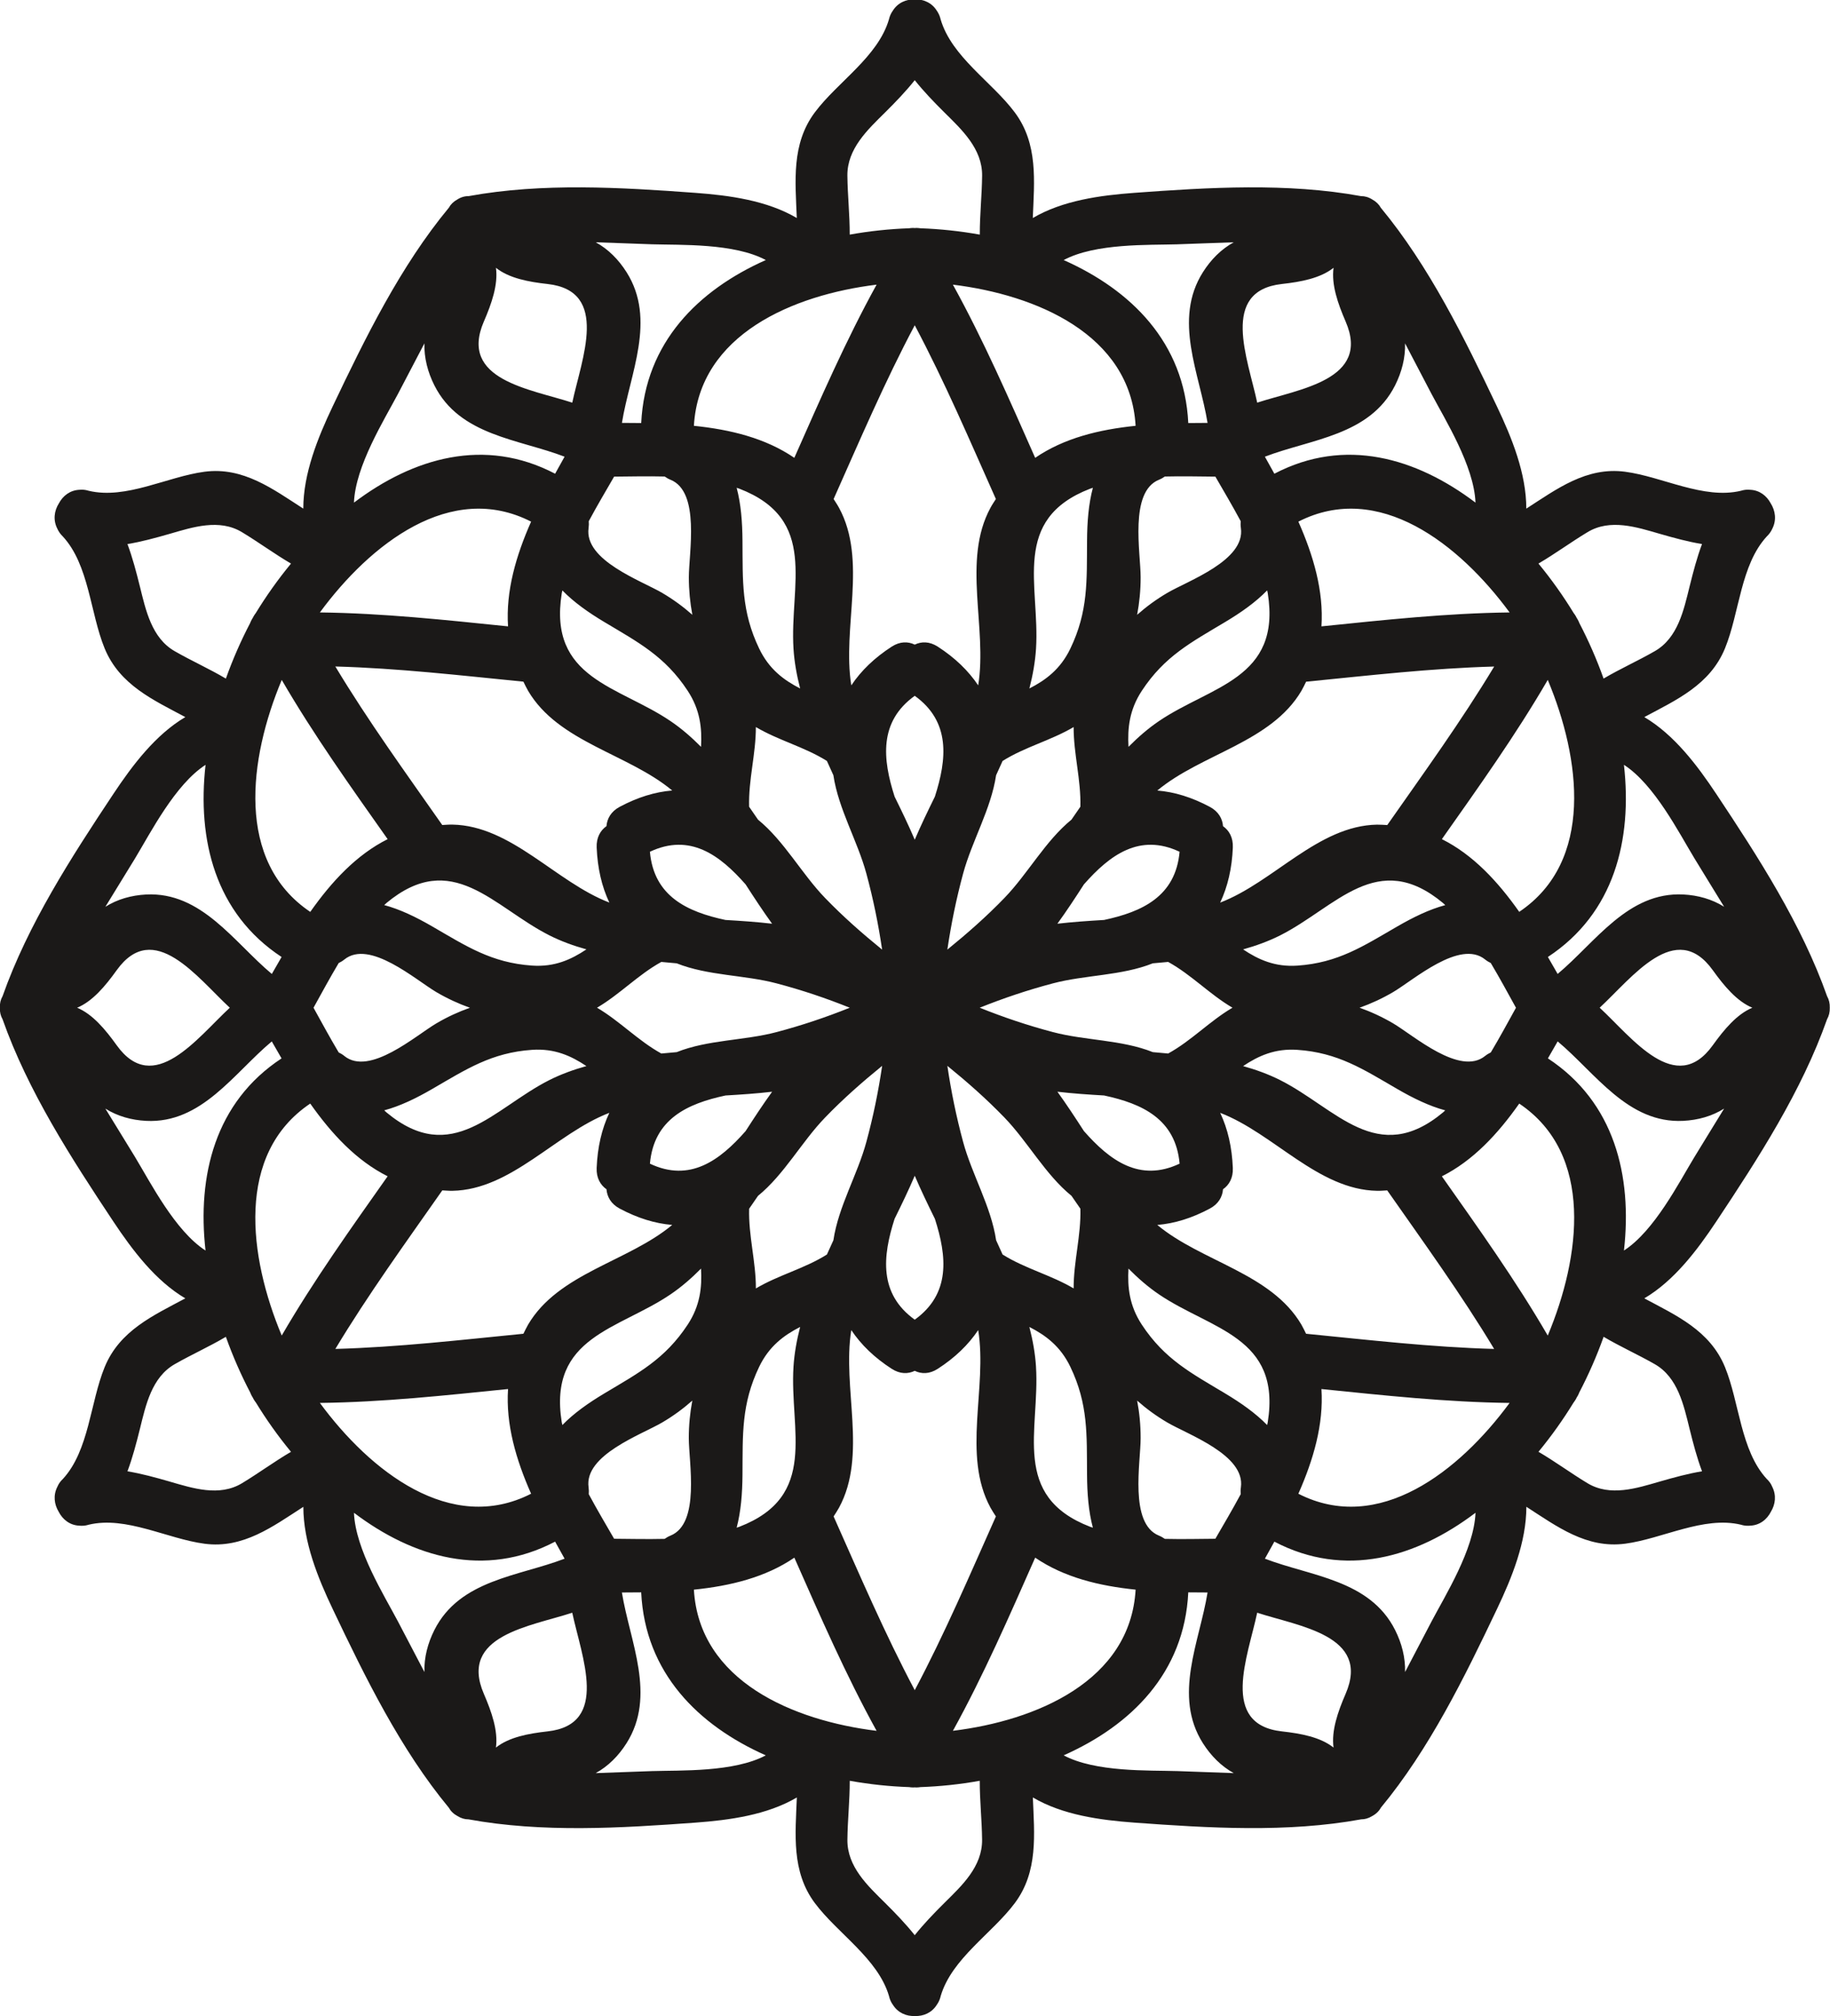
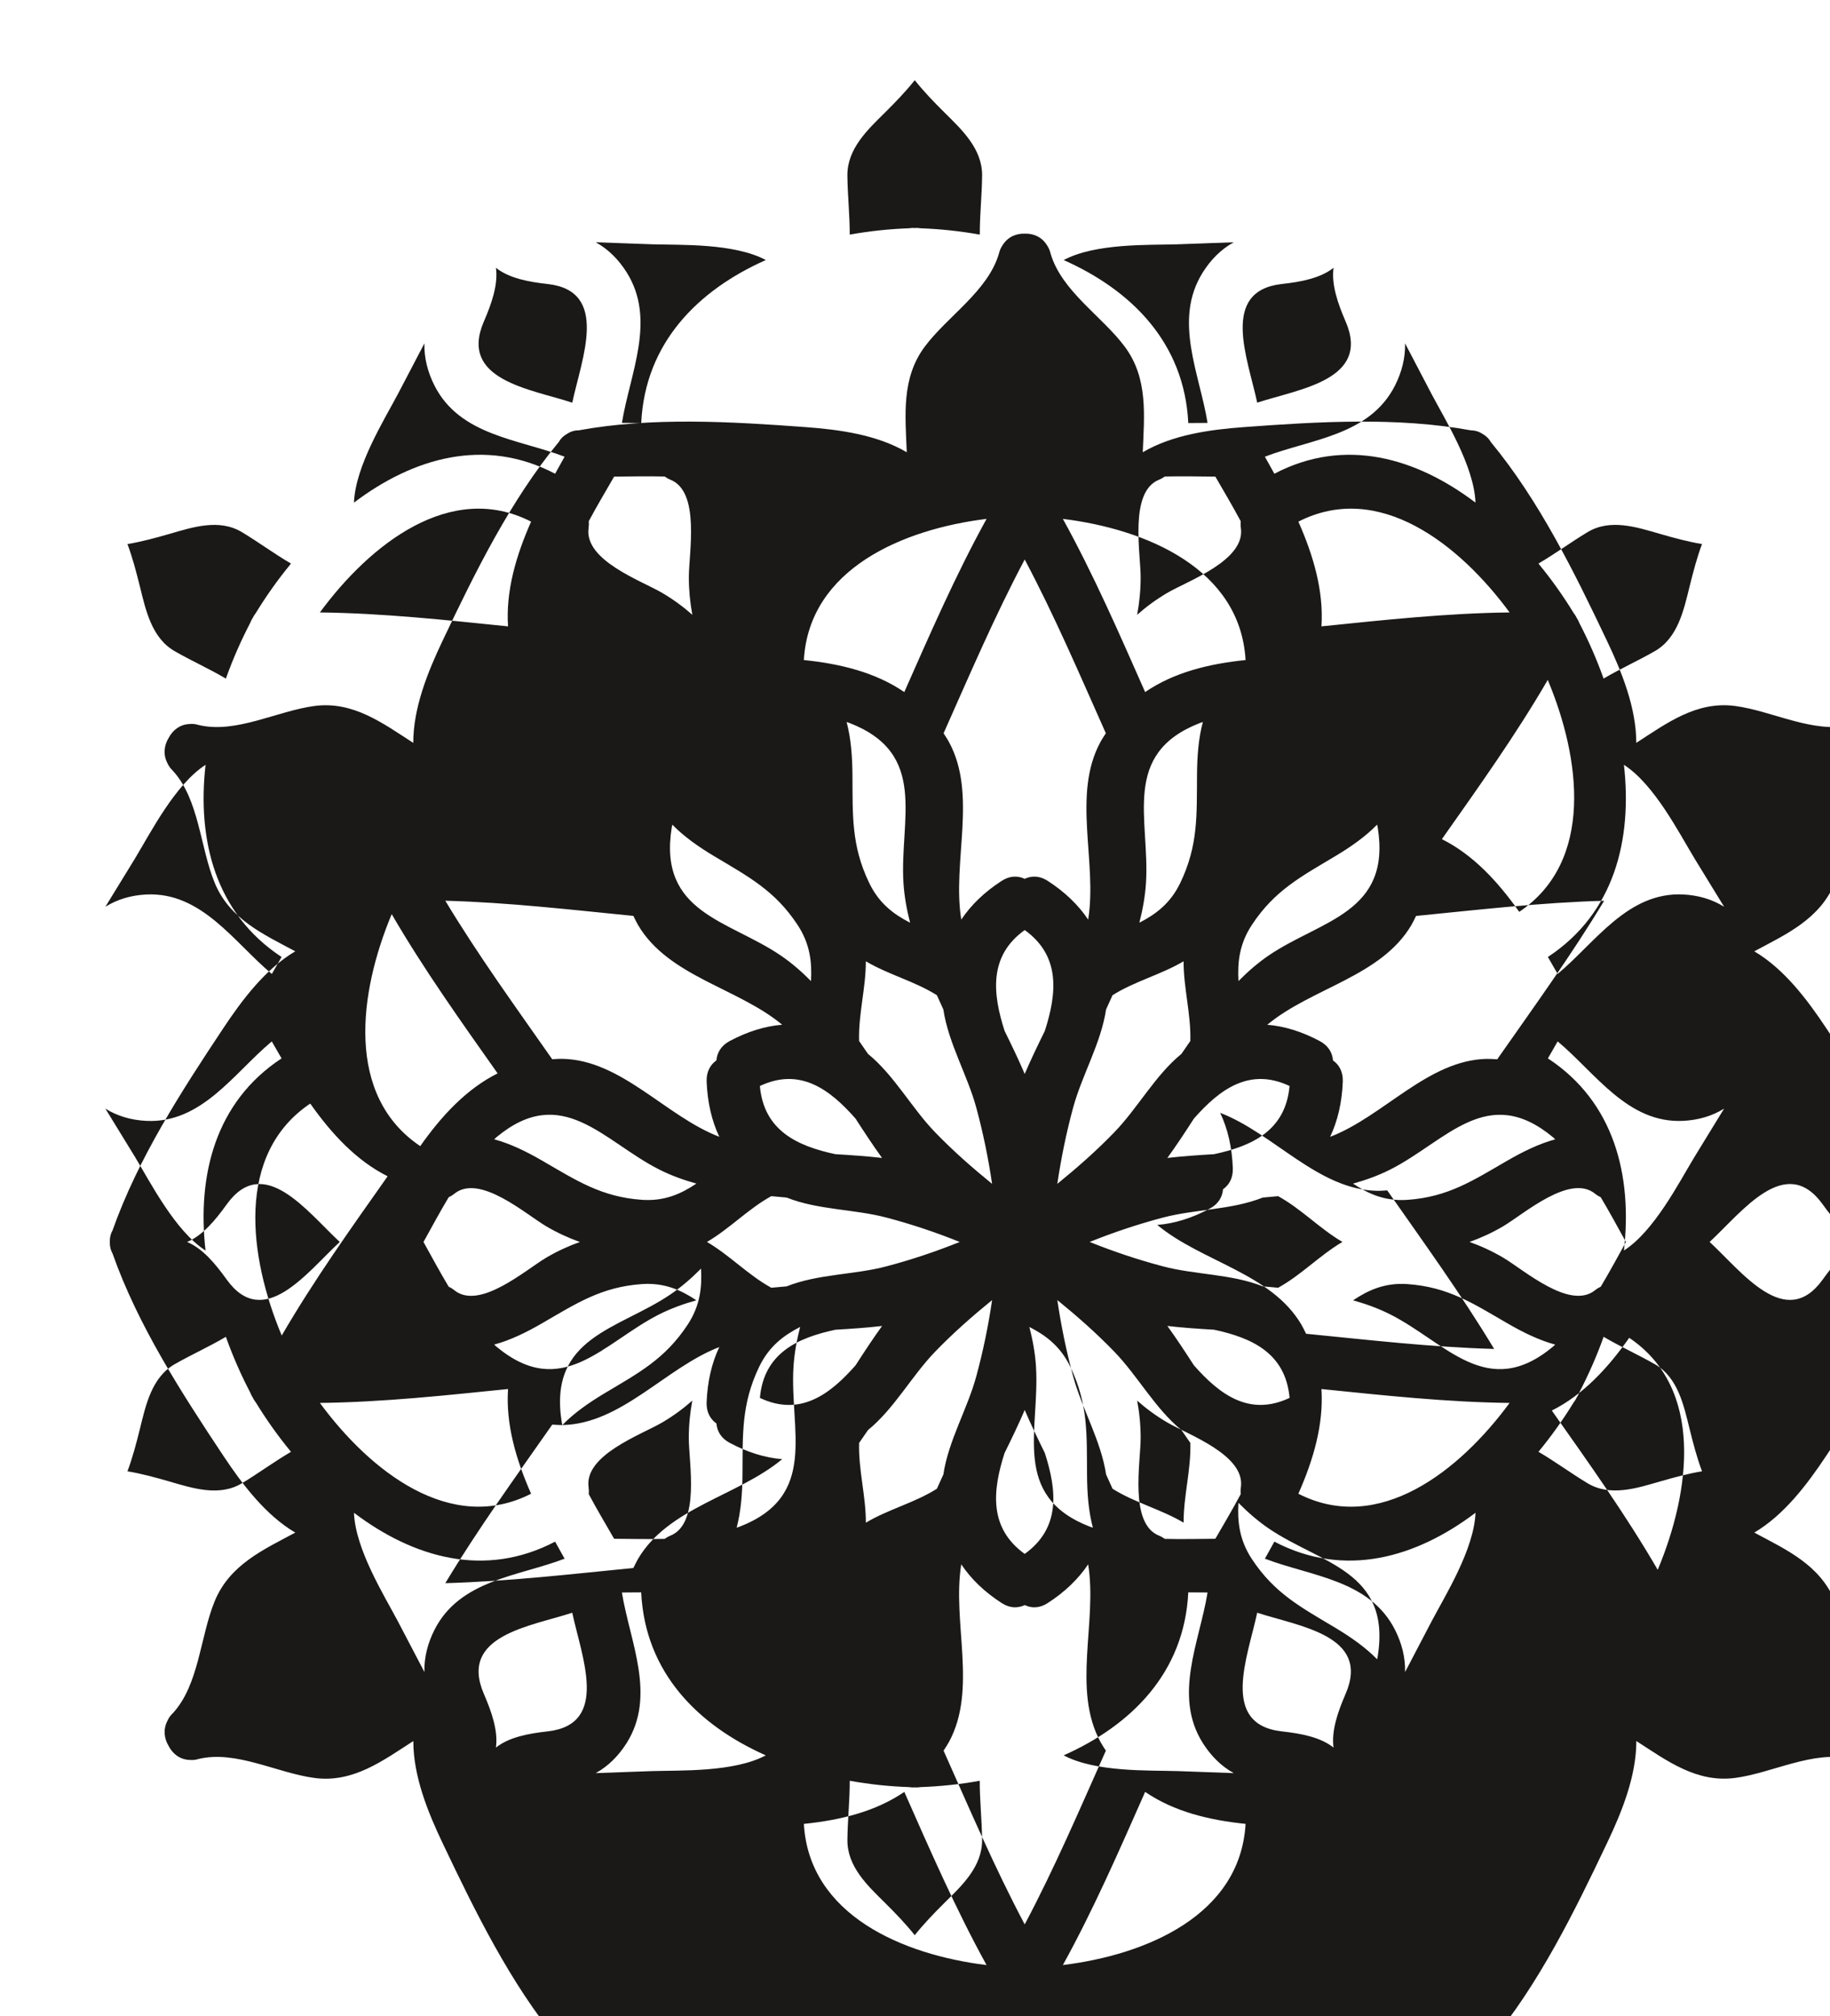
<svg xmlns="http://www.w3.org/2000/svg" xmlns:ns1="http://sodipodi.sourceforge.net/DTD/sodipodi-0.dtd" xmlns:ns2="http://www.inkscape.org/namespaces/inkscape" width="167.508mm" height="184.541mm" viewBox="0 0 167.508 184.541" version="1.1" id="svg5" xml:space="preserve">
  <ns1:namedview id="namedview7" pagecolor="#ffffff" bordercolor="#000000" borderopacity="0.25" ns2:showpageshadow="2" ns2:pageopacity="0.0" ns2:pagecheckerboard="0" ns2:deskcolor="#d1d1d1" ns2:document-units="mm" showgrid="false" />
  <defs id="defs2" />
  <g ns2:label="Camada 1" ns2:groupmode="layer" id="layer1" transform="translate(-885.583,161.828)">
    <g ns2:label="Camada 1" id="layer1-6" transform="translate(-432.969,225.537)">
      <g id="Layer1000-9" transform="matrix(1.273,0,0,1.29,174.714,-156.773)">
-         <path d="m 1009.16,-75.742 c 0.942,-1.126 1.785,-2.304 2.52,-3.487 0.059,-0.081 0.119,-0.158 0.171,-0.251 0.02,-0.037 0.04,-0.081 0.06,-0.119 0.022,-0.034 0.044,-0.067 0.065,-0.102 0.05,-0.083 0.082,-0.164 0.116,-0.247 0.654,-1.236 1.252,-2.565 1.753,-3.954 1.2,0.703 2.468,1.258 3.681,1.944 1.658,0.937 2.079,2.911 2.498,4.583 0.263,1.049 0.533,2.06 0.896,3.017 -1.006,0.163 -2.008,0.435 -3.044,0.729 -1.647,0.47 -3.558,1.089 -5.194,0.114 -1.198,-0.714 -2.317,-1.531 -3.522,-2.228 z m -9.591,15.625 c 0.025,-1.027 -0.236,-2.034 -0.716,-2.977 -1.825,-3.579 -6.07,-3.813 -9.364,-5.064 0.226,-0.398 0.455,-0.802 0.681,-1.209 5.066,2.619 10.2,1.133 14.463,-2.049 -0.103,2.604 -2.18,5.87 -3.162,7.712 -0.633,1.184 -1.262,2.387 -1.901,3.587 z m -24.549,5.913 c 4.852,-2.127 8.679,-5.853 8.96,-11.564 0.464,0.005 0.927,0.009 1.386,0.009 -0.572,3.497 -2.5,7.316 -0.335,10.694 0.579,0.896 1.317,1.632 2.218,2.122 -1.355,-0.042 -2.711,-0.103 -4.05,-0.144 -2.073,-0.064 -5.885,0.089 -8.18,-1.117 z m -8.56,10.455 c -0.774,0.759 -1.503,1.505 -2.149,2.306 -0.645,-0.801 -1.374,-1.547 -2.148,-2.306 -1.229,-1.201 -2.717,-2.556 -2.694,-4.469 0.015,-1.401 0.172,-2.782 0.168,-4.182 1.443,0.258 2.876,0.402 4.264,0.449 0.093,0.012 0.184,0.026 0.285,0.025 0.041,0 0.085,-0.006 0.126,-0.006 0.042,0 0.084,0.006 0.126,0.006 0.101,9.6e-4 0.192,-0.014 0.286,-0.025 1.385,-0.047 2.821,-0.191 4.261,-0.449 -0.002,1.4 0.154,2.781 0.169,4.182 0.021,1.914 -1.466,3.268 -2.694,4.469 z m -21.037,-9.338 c -1.34,0.041 -2.695,0.102 -4.052,0.144 0.903,-0.49 1.641,-1.225 2.217,-2.122 2.164,-3.378 0.238,-7.197 -0.333,-10.694 0.459,0 0.922,-0.005 1.387,-0.009 0.279,5.711 4.107,9.438 8.958,11.565 -2.293,1.205 -6.106,1.052 -8.178,1.116 z m -21.435,-18.329 c 4.264,3.182 9.397,4.668 14.464,2.049 0.226,0.408 0.453,0.812 0.682,1.209 -3.294,1.25 -7.539,1.485 -9.364,5.064 -0.48,0.943 -0.743,1.95 -0.716,2.977 -0.641,-1.2 -1.269,-2.403 -1.902,-3.587 -0.984,-1.842 -3.06,-5.108 -3.163,-7.712 z m -13.242,-2.212 c -1.035,-0.294 -2.037,-0.566 -3.044,-0.729 0.363,-0.957 0.633,-1.968 0.897,-3.017 0.419,-1.672 0.841,-3.646 2.498,-4.583 1.214,-0.686 2.48,-1.241 3.681,-1.944 0.502,1.39 1.097,2.719 1.752,3.954 0.035,0.082 0.066,0.163 0.115,0.247 0.02,0.034 0.044,0.067 0.064,0.102 0.021,0.038 0.04,0.081 0.062,0.119 0.051,0.094 0.112,0.169 0.171,0.249 0.734,1.184 1.577,2.363 2.519,3.489 -1.205,0.697 -2.324,1.514 -3.522,2.228 -1.635,0.975 -3.546,0.356 -5.194,-0.114 z m -2.483,-23.006 c -0.705,-1.149 -1.435,-2.297 -2.15,-3.459 0.873,0.541 1.875,0.816 2.934,0.87 3.989,0.199 6.31,-3.392 9.033,-5.637 0.23,0.4 0.465,0.802 0.703,1.204 -4.787,3.107 -6.074,8.326 -5.467,13.634 -2.189,-1.391 -3.962,-4.835 -5.054,-6.612 z m 0,-21.238 c 1.092,-1.777 2.864,-5.221 5.055,-6.613 -0.607,5.308 0.68,10.527 5.467,13.634 -0.238,0.403 -0.472,0.803 -0.702,1.204 -2.724,-2.245 -5.045,-5.834 -9.035,-5.638 -1.06,0.055 -2.061,0.331 -2.934,0.872 0.714,-1.161 1.445,-2.311 2.15,-3.459 z m 0.335,-19.261 c -0.264,-1.049 -0.533,-2.06 -0.896,-3.017 1.007,-0.163 2.011,-0.434 3.046,-0.728 1.648,-0.471 3.558,-1.09 5.192,-0.113 1.198,0.713 2.317,1.529 3.522,2.226 -0.949,1.136 -1.798,2.324 -2.536,3.516 -0.052,0.072 -0.106,0.138 -0.152,0.223 -0.02,0.034 -0.037,0.071 -0.056,0.105 -0.023,0.039 -0.049,0.078 -0.072,0.116 -0.056,0.092 -0.091,0.184 -0.13,0.275 -0.649,1.229 -1.239,2.545 -1.737,3.926 -1.201,-0.702 -2.468,-1.257 -3.681,-1.946 -1.657,-0.937 -2.08,-2.911 -2.5,-4.583 z m 20.456,-17.256 c -0.026,1.028 0.236,2.033 0.717,2.977 1.824,3.578 6.069,3.811 9.363,5.063 -0.228,0.399 -0.455,0.802 -0.681,1.208 -5.067,-2.619 -10.201,-1.13 -14.464,2.051 0.103,-2.603 2.178,-5.871 3.163,-7.712 0.633,-1.183 1.261,-2.388 1.902,-3.587 z m 24.548,-5.913 c -4.851,2.126 -8.679,5.853 -8.958,11.564 -0.465,-0.007 -0.929,-0.01 -1.387,-0.01 0.571,-3.497 2.498,-7.316 0.332,-10.694 -0.576,-0.898 -1.313,-1.632 -2.214,-2.121 1.355,0.041 2.71,0.102 4.05,0.143 2.072,0.063 5.886,-0.09 8.178,1.117 z m 8.561,-10.456 c 0.775,-0.758 1.503,-1.505 2.149,-2.306 0.646,0.801 1.375,1.548 2.15,2.306 1.227,1.201 2.714,2.558 2.694,4.471 -0.015,1.401 -0.171,2.783 -0.167,4.181 -1.443,-0.256 -2.88,-0.402 -4.265,-0.45 -0.094,-0.01 -0.185,-0.025 -0.286,-0.024 -0.042,0.002 -0.084,0.006 -0.126,0.007 -0.041,-9.6e-4 -0.085,-0.005 -0.126,-0.007 -0.101,-9.6e-4 -0.192,0.014 -0.285,0.024 -1.387,0.048 -2.822,0.193 -4.265,0.45 0.005,-1.398 -0.152,-2.779 -0.168,-4.181 -0.021,-1.913 1.467,-3.27 2.695,-4.471 z m 21.038,9.339 c 1.339,-0.041 2.693,-0.102 4.048,-0.143 -0.901,0.489 -1.641,1.223 -2.216,2.121 -2.166,3.378 -0.238,7.197 0.333,10.694 -0.46,0 -0.922,0.002 -1.386,0.01 -0.28,-5.711 -4.108,-9.438 -8.961,-11.564 2.293,-1.207 6.107,-1.054 8.181,-1.117 z m 21.432,18.329 c -4.263,-3.182 -9.397,-4.67 -14.463,-2.051 -0.228,-0.407 -0.455,-0.81 -0.681,-1.208 3.291,-1.252 7.539,-1.485 9.363,-5.063 0.48,-0.944 0.742,-1.949 0.717,-2.977 0.64,1.199 1.269,2.404 1.901,3.587 0.984,1.841 3.06,5.108 3.162,7.712 z m 13.242,2.211 c 1.035,0.295 2.039,0.565 3.045,0.728 -0.363,0.957 -0.631,1.968 -0.895,3.017 -0.419,1.672 -0.842,3.646 -2.5,4.583 -1.213,0.689 -2.48,1.244 -3.683,1.946 -0.497,-1.381 -1.087,-2.697 -1.735,-3.926 -0.04,-0.092 -0.076,-0.184 -0.132,-0.275 -0.021,-0.039 -0.05,-0.077 -0.073,-0.116 -0.018,-0.034 -0.034,-0.071 -0.054,-0.105 -0.045,-0.085 -0.1,-0.151 -0.153,-0.223 -0.738,-1.192 -1.586,-2.38 -2.536,-3.516 1.206,-0.697 2.324,-1.512 3.524,-2.226 1.634,-0.977 3.543,-0.358 5.191,0.113 z m 2.486,23.006 c 0.705,1.148 1.434,2.298 2.149,3.459 -0.874,-0.541 -1.877,-0.818 -2.935,-0.872 -3.99,-0.197 -6.312,3.393 -9.036,5.638 -0.228,-0.401 -0.463,-0.801 -0.701,-1.204 4.787,-3.107 6.073,-8.326 5.468,-13.634 2.19,1.392 3.962,4.836 5.056,6.613 z m 0,21.238 c -1.094,1.777 -2.866,5.22 -5.054,6.612 0.605,-5.308 -0.68,-10.527 -5.468,-13.634 0.237,-0.403 0.473,-0.804 0.702,-1.205 2.722,2.245 5.045,5.837 9.034,5.638 1.059,-0.054 2.062,-0.329 2.935,-0.87 -0.715,1.162 -1.444,2.31 -2.149,3.459 z m -26.806,16.44 c 4.503,0.452 9.001,0.934 13.529,0.986 -3.615,4.851 -9.412,9.355 -15.188,6.443 1.084,-2.418 1.825,-4.923 1.659,-7.429 z m 1.739,21.626 c -0.561,1.279 -1.034,2.619 -0.869,3.813 -0.946,-0.74 -2.337,-0.997 -3.717,-1.148 -4.479,-0.495 -2.439,-5.309 -1.773,-8.42 3.013,0.974 8.174,1.605 6.359,5.755 z m -12.999,-10.994 c -0.128,-0.089 -0.265,-0.168 -0.423,-0.231 -2.152,-0.859 -1.317,-5.187 -1.317,-6.925 0,-0.923 -0.087,-1.795 -0.252,-2.655 0.657,0.572 1.366,1.087 2.158,1.546 1.498,0.871 5.639,2.308 5.301,4.613 -0.025,0.169 -0.025,0.328 -0.013,0.482 -0.59,1.087 -1.224,2.142 -1.822,3.162 -1.174,0.01 -2.401,0.037 -3.631,0.008 z m -39.6,-0.008 c -0.597,-1.02 -1.232,-2.075 -1.822,-3.162 0.013,-0.154 0.011,-0.313 -0.013,-0.482 -0.338,-2.305 3.804,-3.742 5.302,-4.613 0.791,-0.459 1.5,-0.974 2.156,-1.546 -0.164,0.86 -0.252,1.732 -0.253,2.655 10e-4,1.738 0.836,6.066 -1.317,6.925 -0.158,0.063 -0.295,0.142 -0.421,0.231 -1.229,0.028 -2.458,0.002 -3.633,-0.008 z m -3.01,5.247 c 0.668,3.113 2.707,7.926 -1.771,8.42 -1.381,0.151 -2.772,0.408 -3.716,1.148 0.163,-1.194 -0.31,-2.534 -0.87,-3.813 -1.815,-4.15 3.346,-4.78 6.358,-5.755 z m -18.147,-14.886 c 4.527,-0.052 9.025,-0.534 13.53,-0.986 -0.169,2.506 0.573,5.011 1.658,7.429 -5.777,2.912 -11.572,-1.592 -15.188,-6.443 z M 920.845,-100.45 c 1.538,2.152 3.322,4.051 5.565,5.159 -2.643,3.7 -5.307,7.378 -7.615,11.3 -2.367,-5.577 -3.343,-12.882 2.05,-16.459 z m 14.224,-33.86 c -4.504,-0.454 -9.003,-0.937 -13.53,-0.988 3.616,-4.851 9.411,-9.356 15.187,-6.443 -1.085,2.418 -1.826,4.922 -1.658,7.431 z m -1.74,-21.628 c 0.56,-1.278 1.033,-2.62 0.87,-3.813 0.945,0.74 2.335,0.998 3.716,1.149 4.479,0.493 2.441,5.307 1.771,8.419 -3.012,-0.974 -8.174,-1.602 -6.358,-5.755 z m 13,10.995 c 0.126,0.088 0.264,0.168 0.421,0.23 2.152,0.858 1.318,5.186 1.318,6.924 0.002,0.924 0.089,1.798 0.253,2.658 -0.658,-0.573 -1.367,-1.087 -2.161,-1.549 -1.495,-0.869 -5.637,-2.307 -5.3,-4.611 0.024,-0.169 0.026,-0.328 0.013,-0.482 0.59,-1.088 1.226,-2.144 1.822,-3.162 1.175,-0.01 2.403,-0.038 3.633,-0.008 z m 39.599,0.008 c 0.597,1.018 1.231,2.074 1.821,3.16 -0.012,0.155 -0.012,0.315 0.013,0.484 0.338,2.305 -3.803,3.742 -5.3,4.611 -0.793,0.461 -1.502,0.975 -2.159,1.549 0.163,-0.86 0.252,-1.735 0.252,-2.658 0,-1.738 -0.834,-6.066 1.317,-6.924 0.158,-0.063 0.297,-0.142 0.423,-0.23 1.23,-0.03 2.456,-0.002 3.632,0.008 z m 3.008,-5.248 c -0.667,-3.113 -2.706,-7.926 1.773,-8.42 1.382,-0.151 2.77,-0.409 3.717,-1.149 -0.165,1.194 0.308,2.535 0.869,3.813 1.817,4.152 -3.346,4.781 -6.359,5.756 z m 18.149,14.885 c -4.528,0.051 -9.024,0.534 -13.529,0.988 0.167,-2.509 -0.575,-5.013 -1.659,-7.431 5.776,-2.913 11.573,1.592 15.188,6.443 z m 0.692,21.244 c -1.537,-2.154 -3.32,-4.052 -5.562,-5.159 2.641,-3.699 5.305,-7.377 7.613,-11.298 2.367,5.577 3.344,12.88 -2.051,16.457 z m -15.665,29.286 c -2.184,-3.654 -7.178,-4.456 -10.36,-7.071 1.239,-0.099 2.495,-0.483 3.779,-1.161 0.624,-0.329 0.905,-0.839 0.947,-1.37 0.437,-0.301 0.735,-0.802 0.705,-1.511 -0.059,-1.475 -0.364,-2.774 -0.908,-3.911 3.85,1.458 7.036,5.455 11.282,5.532 0.249,0.005 0.487,-0.018 0.728,-0.03 2.63,3.709 5.32,7.368 7.688,11.25 -4.524,-0.124 -9.017,-0.639 -13.523,-1.078 -0.111,-0.216 -0.21,-0.433 -0.339,-0.65 z m -19.081,2.985 c -0.06,-0.942 -0.233,-1.881 -0.477,-2.817 1.179,0.595 2.234,1.369 2.944,2.825 1.293,2.655 1.181,4.816 1.202,7.645 0.008,1.343 0.108,2.623 0.42,3.771 -0.065,-0.023 -0.133,-0.038 -0.198,-0.063 -5.717,-2.181 -3.602,-6.845 -3.892,-11.361 z m -21.105,7.653 c 0.021,-2.829 -0.093,-4.989 1.2,-7.645 0.712,-1.456 1.767,-2.23 2.945,-2.825 -0.244,0.937 -0.417,1.875 -0.478,2.817 -0.288,4.516 1.827,9.179 -3.89,11.361 -0.065,0.024 -0.134,0.04 -0.197,0.063 0.309,-1.148 0.41,-2.428 0.42,-3.771 z m -12.951,-3.51 c -0.013,-0.068 -0.035,-0.136 -0.046,-0.203 -0.98,-6.075 4.089,-6.564 7.829,-9.073 0.781,-0.523 1.503,-1.143 2.187,-1.825 0.076,1.325 -0.062,2.631 -0.962,3.98 -1.636,2.454 -3.552,3.436 -5.975,4.868 -1.153,0.681 -2.203,1.408 -3.034,2.253 z m -7.907,-16.62 c 4.245,-0.077 7.432,-4.074 11.283,-5.532 -0.545,1.138 -0.851,2.437 -0.911,3.911 -0.029,0.709 0.271,1.209 0.706,1.511 0.043,0.531 0.323,1.041 0.947,1.37 1.285,0.677 2.541,1.061 3.78,1.161 -3.181,2.615 -8.177,3.417 -10.361,7.071 -0.127,0.217 -0.228,0.434 -0.339,0.65 -4.506,0.439 -9,0.954 -13.522,1.078 2.368,-3.882 5.058,-7.541 7.689,-11.25 0.241,0.011 0.478,0.034 0.728,0.03 z m -1.447,-7.228 c 2.443,-1.396 4.246,-2.575 7.177,-2.775 1.609,-0.108 2.801,0.424 3.905,1.152 -0.929,0.256 -1.823,0.577 -2.665,0.994 -4.028,2.006 -6.983,6.181 -11.719,2.288 -0.054,-0.043 -0.101,-0.095 -0.152,-0.141 1.143,-0.303 2.293,-0.853 3.454,-1.518 z m 8.418,-10.898 c 0.842,0.418 1.736,0.739 2.666,0.994 -1.103,0.729 -2.296,1.261 -3.906,1.152 -2.931,-0.199 -4.733,-1.381 -7.176,-2.776 -1.162,-0.664 -2.314,-1.216 -3.458,-1.518 0.053,-0.046 0.101,-0.098 0.154,-0.142 4.737,-3.892 7.692,0.282 11.72,2.289 z m -1.527,-17.348 c 2.185,3.653 7.18,4.456 10.361,7.07 -1.239,0.099 -2.494,0.483 -3.78,1.16 -0.625,0.331 -0.904,0.84 -0.948,1.37 -0.434,0.304 -0.732,0.802 -0.704,1.512 0.061,1.474 0.366,2.772 0.911,3.91 -3.851,-1.457 -7.039,-5.455 -11.284,-5.532 -0.25,-0.005 -0.488,0.017 -0.73,0.029 -2.63,-3.707 -5.321,-7.367 -7.688,-11.248 4.522,0.122 9.017,0.637 13.523,1.077 0.111,0.218 0.21,0.435 0.339,0.651 z m 19.082,-2.987 c 0.061,0.943 0.233,1.882 0.477,2.818 -1.178,-0.596 -2.233,-1.368 -2.943,-2.826 -1.294,-2.654 -1.18,-4.815 -1.202,-7.642 -0.009,-1.344 -0.109,-2.622 -0.42,-3.771 0.065,0.024 0.132,0.038 0.197,0.064 5.719,2.181 3.602,6.844 3.891,11.357 z m 21.107,-7.65 c -0.021,2.828 0.092,4.988 -1.202,7.642 -0.71,1.458 -1.766,2.23 -2.944,2.826 0.244,-0.937 0.416,-1.875 0.477,-2.818 0.289,-4.513 -1.827,-9.176 3.892,-11.357 0.064,-0.026 0.134,-0.04 0.197,-0.064 -0.312,1.149 -0.412,2.427 -0.42,3.771 z m 12.951,3.509 c 0.011,0.07 0.033,0.136 0.044,0.204 0.983,6.077 -4.088,6.563 -7.83,9.073 -0.78,0.522 -1.5,1.142 -2.184,1.823 -0.076,-1.326 0.061,-2.631 0.96,-3.98 1.637,-2.456 3.551,-3.435 5.976,-4.868 1.153,-0.679 2.201,-1.407 3.034,-2.253 z m 7.907,16.62 c -4.247,0.076 -7.432,4.075 -11.285,5.532 0.544,-1.138 0.85,-2.436 0.91,-3.91 0.028,-0.71 -0.268,-1.209 -0.705,-1.512 -0.042,-0.53 -0.323,-1.039 -0.947,-1.37 -1.285,-0.677 -2.54,-1.061 -3.779,-1.16 3.181,-2.614 8.176,-3.417 10.36,-7.07 0.129,-0.216 0.229,-0.433 0.339,-0.651 4.508,-0.44 9.003,-0.955 13.524,-1.077 -2.368,3.88 -5.059,7.541 -7.688,11.248 -0.243,-0.011 -0.481,-0.033 -0.73,-0.029 z m 1.444,7.228 c -2.444,1.395 -4.246,2.577 -7.176,2.776 -1.611,0.108 -2.803,-0.424 -3.905,-1.152 0.929,-0.256 1.825,-0.577 2.665,-0.994 4.028,-2.007 6.984,-6.181 11.719,-2.289 0.053,0.043 0.101,0.096 0.152,0.142 -1.141,0.301 -2.293,0.854 -3.455,1.518 z m -22.525,14.518 c -0.621,-0.949 -1.247,-1.892 -1.908,-2.795 1.106,0.128 2.228,0.202 3.357,0.267 2.725,0.576 5.143,1.663 5.43,4.837 -2.876,1.341 -5.02,-0.224 -6.879,-2.31 z m -23.588,11.161 c 0.002,-1.912 -0.541,-3.746 -0.485,-5.655 0.215,-0.301 0.427,-0.608 0.638,-0.913 1.889,-1.519 3.136,-3.833 4.817,-5.55 1.297,-1.328 2.678,-2.526 4.108,-3.673 -0.271,1.817 -0.642,3.606 -1.136,5.4 -0.636,2.324 -2.006,4.568 -2.369,6.973 -0.157,0.338 -0.314,0.675 -0.467,1.014 -1.614,1.002 -3.464,1.446 -5.106,2.405 z m -2.192,-13.688 c 1.13,-0.065 2.254,-0.139 3.358,-0.267 -0.661,0.902 -1.286,1.845 -1.908,2.795 -1.859,2.085 -4.002,3.651 -6.878,2.31 0.286,-3.175 2.705,-4.262 5.429,-4.837 z m -9.232,-6.229 c 1.646,-0.951 2.953,-2.341 4.624,-3.248 0.367,0.035 0.737,0.069 1.105,0.099 2.252,0.886 4.867,0.816 7.186,1.423 1.806,0.47 3.545,1.047 5.258,1.727 -1.714,0.679 -3.454,1.257 -5.259,1.728 -2.32,0.608 -4.935,0.537 -7.185,1.423 -0.369,0.031 -0.738,0.063 -1.105,0.098 -1.67,-0.907 -2.978,-2.296 -4.624,-3.25 z m 10.684,-8.749 c 0.62,0.949 1.244,1.889 1.904,2.789 -1.103,-0.126 -2.227,-0.201 -3.354,-0.266 -2.725,-0.576 -5.145,-1.663 -5.431,-4.839 2.878,-1.338 5.023,0.228 6.881,2.316 z m 23.586,-11.164 c -0.003,1.912 0.538,3.745 0.485,5.653 -0.214,0.304 -0.428,0.61 -0.64,0.916 -1.886,1.519 -3.133,3.834 -4.815,5.551 -1.298,1.328 -2.68,2.524 -4.109,3.671 0.272,-1.816 0.642,-3.606 1.134,-5.399 0.639,-2.324 2.006,-4.57 2.37,-6.973 0.157,-0.338 0.314,-0.676 0.467,-1.014 1.617,-1.002 3.465,-1.447 5.108,-2.405 z m 2.19,13.687 c -1.129,0.065 -2.251,0.141 -3.357,0.266 0.662,-0.9 1.288,-1.841 1.907,-2.79 1.86,-2.087 4.003,-3.653 6.879,-2.315 -0.286,3.176 -2.705,4.263 -5.429,4.839 z m 9.232,6.226 c -1.645,0.954 -2.953,2.343 -4.624,3.25 -0.367,-0.035 -0.735,-0.067 -1.103,-0.098 -2.25,-0.886 -4.866,-0.815 -7.188,-1.423 -1.805,-0.47 -3.544,-1.048 -5.26,-1.728 1.716,-0.68 3.455,-1.256 5.26,-1.727 2.321,-0.607 4.935,-0.537 7.186,-1.423 0.369,-0.031 0.737,-0.064 1.105,-0.099 1.67,0.907 2.977,2.296 4.624,3.248 z m 18.166,-3.421 c 0.133,0.106 0.271,0.185 0.408,0.251 0.641,1.06 1.232,2.141 1.811,3.174 -0.579,1.029 -1.167,2.109 -1.81,3.169 -0.138,0.065 -0.276,0.145 -0.409,0.251 -1.813,1.446 -5.122,-1.444 -6.617,-2.315 -0.793,-0.459 -1.588,-0.82 -2.41,-1.108 0.82,-0.288 1.617,-0.649 2.409,-1.107 1.496,-0.871 4.804,-3.763 6.618,-2.316 z m -41.012,-18.71 c 2.589,1.838 2.315,4.492 1.447,7.156 -0.506,1.016 -1.003,2.029 -1.447,3.055 -0.443,-1.026 -0.94,-2.039 -1.447,-3.055 -0.868,-2.664 -1.144,-5.318 1.447,-7.156 z m -11.423,2.218 c 1.643,0.958 3.491,1.404 5.107,2.405 0.154,0.338 0.31,0.676 0.466,1.014 0.365,2.403 1.732,4.649 2.37,6.973 0.493,1.793 0.863,3.584 1.134,5.399 -1.43,-1.148 -2.81,-2.343 -4.108,-3.671 -1.682,-1.719 -2.93,-4.033 -4.816,-5.551 -0.212,-0.306 -0.424,-0.612 -0.639,-0.915 -0.056,-1.908 0.488,-3.742 0.485,-5.654 z m -29.59,23.337 c -0.133,-0.106 -0.27,-0.186 -0.408,-0.251 -0.641,-1.06 -1.231,-2.14 -1.81,-3.171 0.579,-1.03 1.169,-2.112 1.81,-3.171 0.138,-0.066 0.275,-0.145 0.407,-0.251 1.815,-1.447 5.122,1.445 6.619,2.316 0.793,0.458 1.589,0.819 2.409,1.107 -0.821,0.288 -1.618,0.648 -2.411,1.108 -1.496,0.87 -4.803,3.761 -6.617,2.315 z m 41.013,18.712 c -2.59,-1.84 -2.316,-4.492 -1.45,-7.156 0.509,-1.017 1.006,-2.032 1.45,-3.057 0.445,1.026 0.942,2.042 1.449,3.059 0.867,2.663 1.14,5.316 -1.449,7.154 z m 11.424,-2.219 c -1.645,-0.96 -3.491,-1.403 -5.108,-2.405 -0.153,-0.337 -0.31,-0.675 -0.465,-1.012 -0.364,-2.405 -1.734,-4.65 -2.372,-6.975 -0.492,-1.794 -0.862,-3.583 -1.133,-5.4 1.429,1.147 2.808,2.345 4.108,3.673 1.679,1.718 2.928,4.031 4.817,5.55 0.212,0.306 0.424,0.612 0.639,0.913 0.054,1.909 -0.489,3.743 -0.485,5.655 z m 14.85,-14.781 c -0.841,-0.417 -1.736,-0.738 -2.664,-0.994 1.103,-0.728 2.295,-1.261 3.905,-1.152 2.931,0.2 4.733,1.378 7.176,2.775 1.161,0.665 2.312,1.215 3.453,1.519 -0.051,0.046 -0.099,0.097 -0.152,0.14 -4.735,3.893 -7.69,-0.282 -11.719,-2.288 z m -26.274,-53.558 c 2.156,4.005 3.96,8.181 5.834,12.329 -0.131,0.203 -0.269,0.399 -0.389,0.621 -2.057,3.739 -0.21,8.513 -0.883,12.6 -0.707,-1.044 -1.67,-1.959 -2.91,-2.75 -0.597,-0.378 -1.175,-0.368 -1.652,-0.141 -0.478,-0.227 -1.056,-0.238 -1.652,0.141 -1.24,0.791 -2.203,1.706 -2.909,2.75 -0.673,-4.086 1.173,-8.861 -0.884,-12.6 -0.121,-0.222 -0.259,-0.417 -0.388,-0.621 1.873,-4.148 3.677,-8.324 5.833,-12.329 z m -22.304,21.065 c 2.423,1.433 4.338,2.412 5.976,4.868 0.899,1.349 1.036,2.654 0.961,3.98 -0.684,-0.682 -1.407,-1.302 -2.187,-1.823 -3.74,-2.51 -8.811,-2.997 -7.827,-9.073 0.011,-0.067 0.033,-0.135 0.044,-0.203 0.832,0.845 1.882,1.573 3.033,2.252 z m 22.304,75.78 c -2.155,-4.005 -3.96,-8.179 -5.834,-12.327 0.131,-0.204 0.268,-0.4 0.389,-0.62 2.057,-3.74 0.212,-8.515 0.882,-12.602 0.707,1.044 1.669,1.96 2.91,2.75 0.597,0.38 1.175,0.369 1.653,0.142 0.477,0.227 1.055,0.239 1.652,-0.142 1.24,-0.79 2.203,-1.706 2.91,-2.75 0.673,4.087 -1.174,8.862 0.884,12.602 0.121,0.22 0.257,0.416 0.389,0.62 -1.876,4.148 -3.68,8.322 -5.835,12.327 z m 22.303,-21.064 c -2.422,-1.432 -4.339,-2.414 -5.975,-4.868 -0.898,-1.349 -1.037,-2.655 -0.96,-3.98 0.683,0.682 1.406,1.302 2.185,1.825 3.742,2.509 8.811,2.998 7.83,9.073 -0.011,0.068 -0.033,0.135 -0.044,0.203 -0.833,-0.845 -1.884,-1.572 -3.036,-2.253 z m 23.213,-4.096 c -2.308,-3.921 -4.972,-7.599 -7.614,-11.299 2.243,-1.109 4.026,-3.007 5.564,-5.161 5.394,3.579 4.417,10.883 2.05,16.46 z m 14.711,-23.261 c -1.108,0.453 -2.025,1.537 -2.848,2.666 -2.662,3.657 -5.788,-0.528 -8.13,-2.668 2.345,-2.139 5.466,-6.321 8.132,-2.664 0.82,1.128 1.737,2.211 2.845,2.666 z m -44.346,-41.29 c -2.622,0.264 -5.148,0.87 -7.222,2.272 -1.862,-4.153 -3.695,-8.316 -5.916,-12.288 5.983,0.725 12.755,3.525 13.138,10.016 z m -18.624,-10.016 c -2.22,3.972 -4.053,8.135 -5.916,12.288 -2.075,-1.401 -4.6,-2.008 -7.221,-2.272 0.381,-6.49 7.154,-9.291 13.137,-10.016 z m -42.773,28.046 c 2.308,3.919 4.972,7.6 7.615,11.298 -2.242,1.108 -4.026,3.007 -5.564,5.161 -5.393,-3.578 -4.418,-10.881 -2.051,-16.458 z m -14.712,23.26 c 1.109,-0.455 2.027,-1.537 2.847,-2.666 2.666,-3.657 5.787,0.525 8.13,2.666 -2.344,2.139 -5.466,6.323 -8.13,2.666 -0.821,-1.129 -1.738,-2.213 -2.848,-2.666 z m 44.348,41.29 c 2.621,-0.264 5.146,-0.87 7.223,-2.27 1.861,4.152 3.694,8.315 5.914,12.287 -5.982,-0.724 -12.756,-3.524 -13.137,-10.016 z m 18.624,10.016 c 2.22,-3.972 4.054,-8.134 5.916,-12.287 2.074,1.4 4.6,2.006 7.222,2.27 -0.382,6.492 -7.155,9.293 -13.138,10.016 z m 48.325,-13.275 c 2.68,-0.347 5.645,-1.984 8.334,-1.35 0.168,0.053 0.338,0.079 0.505,0.075 0.01,9.6e-4 0.016,9.6e-4 0.022,9.6e-4 0.049,-9.6e-4 0.095,-0.005 0.142,-0.008 0.691,-0.028 1.212,-0.442 1.494,-0.996 0.317,-0.517 0.401,-1.156 0.094,-1.757 -0.022,-0.049 -0.045,-0.098 -0.071,-0.147 v -0.003 c -0.083,-0.15 -0.194,-0.29 -0.328,-0.413 -1.886,-2.028 -1.96,-5.426 -3.001,-7.933 -1.081,-2.603 -3.508,-3.665 -5.801,-4.879 2.142,-1.246 3.802,-3.414 5.185,-5.467 3.016,-4.481 6.131,-9.235 7.956,-14.339 0.135,-0.233 0.205,-0.507 0.195,-0.816 0.01,-0.31 -0.06,-0.585 -0.195,-0.819 -1.828,-5.101 -4.94,-9.857 -7.957,-14.335 -1.381,-2.053 -3.042,-4.221 -5.184,-5.468 2.293,-1.213 4.72,-2.276 5.801,-4.877 1.045,-2.516 1.115,-5.925 3.015,-7.95 0.122,-0.114 0.221,-0.241 0.302,-0.378 0.01,-0.016 0.016,-0.029 0.025,-0.043 0.018,-0.033 0.036,-0.069 0.053,-0.104 0.328,-0.621 0.23,-1.289 -0.11,-1.819 -0.288,-0.531 -0.796,-0.926 -1.467,-0.956 -0.049,-0.005 -0.097,-0.008 -0.148,-0.008 -0.01,0 -0.014,0 -0.02,0 -0.166,-9.7e-4 -0.333,0.024 -0.499,0.076 -2.691,0.637 -5.656,-1.002 -8.338,-1.35 -2.78,-0.359 -4.907,1.225 -7.099,2.618 -9e-4,-2.49 -1.036,-5.021 -2.113,-7.252 -2.343,-4.864 -4.875,-9.954 -8.348,-14.094 -0.133,-0.239 -0.337,-0.439 -0.612,-0.587 -0.264,-0.167 -0.541,-0.244 -0.816,-0.241 -5.299,-0.957 -10.944,-0.62 -16.302,-0.232 -2.456,0.178 -5.151,0.541 -7.295,1.786 0.105,-2.606 0.4,-5.253 -1.298,-7.496 -1.639,-2.169 -4.539,-3.935 -5.331,-6.605 -0.037,-0.163 -0.095,-0.315 -0.178,-0.455 -0.006,-0.013 -0.011,-0.024 -0.017,-0.037 -0.022,-0.035 -0.046,-0.07 -0.07,-0.105 -0.365,-0.585 -0.975,-0.833 -1.59,-0.812 -0.614,-0.02 -1.223,0.227 -1.589,0.812 -0.026,0.035 -0.048,0.07 -0.07,0.105 -0.007,0.013 -0.014,0.024 -0.021,0.037 -0.08,0.14 -0.138,0.291 -0.177,0.455 -0.791,2.67 -3.69,4.437 -5.332,6.605 -1.698,2.243 -1.4,4.89 -1.296,7.496 -2.142,-1.245 -4.84,-1.608 -7.296,-1.786 -5.357,-0.388 -11.002,-0.725 -16.301,0.232 -0.276,-0.004 -0.555,0.074 -0.823,0.245 -0.268,0.145 -0.468,0.343 -0.6,0.579 -3.476,4.14 -6.008,9.231 -8.354,14.098 -1.075,2.23 -2.11,4.762 -2.112,7.252 -2.19,-1.392 -4.319,-2.976 -7.098,-2.618 -2.682,0.348 -5.646,1.987 -8.337,1.35 -0.166,-0.052 -0.334,-0.078 -0.5,-0.076 -0.007,0 -0.014,0 -0.021,0 -0.048,0 -0.097,0.003 -0.145,0.008 -0.673,0.03 -1.184,0.427 -1.473,0.962 -0.337,0.527 -0.432,1.193 -0.104,1.812 0.015,0.037 0.033,0.072 0.052,0.107 0.008,0.013 0.016,0.025 0.026,0.039 0.078,0.139 0.179,0.266 0.3,0.38 1.901,2.026 1.972,5.435 3.015,7.95 1.082,2.601 3.51,3.665 5.803,4.877 -2.142,1.247 -3.804,3.415 -5.184,5.468 -3.016,4.479 -6.13,9.234 -7.956,14.334 -0.138,0.235 -0.208,0.511 -0.196,0.825 -0.01,0.306 0.059,0.579 0.194,0.812 1.825,5.104 4.941,9.858 7.957,14.339 1.381,2.052 3.043,4.221 5.184,5.467 -2.292,1.214 -4.72,2.276 -5.8,4.879 -1.041,2.508 -1.115,5.905 -3.001,7.933 -0.136,0.123 -0.245,0.264 -0.329,0.413 0,0.003 -2.9e-4,0.003 -2.9e-4,0.003 -0.027,0.049 -0.051,0.098 -0.073,0.147 -0.308,0.602 -0.222,1.243 0.095,1.76 0.284,0.553 0.805,0.966 1.493,0.993 0.048,0.004 0.096,0.007 0.143,0.008 0.007,0 0.014,0 0.021,-9.6e-4 0.167,0.004 0.336,-0.023 0.504,-0.075 2.689,-0.635 5.653,1.003 8.334,1.35 2.78,0.36 4.908,-1.227 7.1,-2.619 9.6e-4,2.491 1.035,5.024 2.112,7.253 2.345,4.866 4.877,9.956 8.35,14.098 0.135,0.24 0.341,0.441 0.619,0.588 0.259,0.161 0.529,0.238 0.796,0.236 5.301,0.96 10.95,0.62 16.312,0.233 2.456,-0.178 5.154,-0.541 7.296,-1.786 -0.104,2.605 -0.402,5.254 1.297,7.497 1.639,2.163 4.529,3.925 5.328,6.587 0.038,0.174 0.101,0.336 0.186,0.482 0.005,0.005 0.007,0.012 0.008,0.015 0.026,0.043 0.053,0.084 0.082,0.123 0.366,0.58 0.973,0.827 1.584,0.804 0.612,0.023 1.219,-0.225 1.584,-0.805 0.028,-0.039 0.054,-0.079 0.078,-0.119 0.005,-0.007 0.008,-0.014 0.012,-0.022 0.086,-0.144 0.145,-0.301 0.184,-0.473 0.799,-2.666 3.691,-4.428 5.329,-6.593 1.698,-2.243 1.403,-4.892 1.298,-7.497 2.143,1.245 4.839,1.608 7.295,1.786 5.364,0.387 11.011,0.726 16.312,-0.233 0.266,9.6e-4 0.532,-0.073 0.789,-0.231 0.284,-0.149 0.496,-0.354 0.631,-0.601 3.471,-4.14 6.003,-9.226 8.346,-14.091 1.077,-2.229 2.113,-4.763 2.113,-7.254 2.192,1.393 4.319,2.979 7.099,2.619 z" style="fill:#1b1918;fill-rule:evenodd;stroke-width:0.964" id="path6892" />
+         <path d="m 1009.16,-75.742 c 0.942,-1.126 1.785,-2.304 2.52,-3.487 0.059,-0.081 0.119,-0.158 0.171,-0.251 0.02,-0.037 0.04,-0.081 0.06,-0.119 0.022,-0.034 0.044,-0.067 0.065,-0.102 0.05,-0.083 0.082,-0.164 0.116,-0.247 0.654,-1.236 1.252,-2.565 1.753,-3.954 1.2,0.703 2.468,1.258 3.681,1.944 1.658,0.937 2.079,2.911 2.498,4.583 0.263,1.049 0.533,2.06 0.896,3.017 -1.006,0.163 -2.008,0.435 -3.044,0.729 -1.647,0.47 -3.558,1.089 -5.194,0.114 -1.198,-0.714 -2.317,-1.531 -3.522,-2.228 z m -9.591,15.625 c 0.025,-1.027 -0.236,-2.034 -0.716,-2.977 -1.825,-3.579 -6.07,-3.813 -9.364,-5.064 0.226,-0.398 0.455,-0.802 0.681,-1.209 5.066,2.619 10.2,1.133 14.463,-2.049 -0.103,2.604 -2.18,5.87 -3.162,7.712 -0.633,1.184 -1.262,2.387 -1.901,3.587 z m -24.549,5.913 c 4.852,-2.127 8.679,-5.853 8.96,-11.564 0.464,0.005 0.927,0.009 1.386,0.009 -0.572,3.497 -2.5,7.316 -0.335,10.694 0.579,0.896 1.317,1.632 2.218,2.122 -1.355,-0.042 -2.711,-0.103 -4.05,-0.144 -2.073,-0.064 -5.885,0.089 -8.18,-1.117 z m -8.56,10.455 c -0.774,0.759 -1.503,1.505 -2.149,2.306 -0.645,-0.801 -1.374,-1.547 -2.148,-2.306 -1.229,-1.201 -2.717,-2.556 -2.694,-4.469 0.015,-1.401 0.172,-2.782 0.168,-4.182 1.443,0.258 2.876,0.402 4.264,0.449 0.093,0.012 0.184,0.026 0.285,0.025 0.041,0 0.085,-0.006 0.126,-0.006 0.042,0 0.084,0.006 0.126,0.006 0.101,9.6e-4 0.192,-0.014 0.286,-0.025 1.385,-0.047 2.821,-0.191 4.261,-0.449 -0.002,1.4 0.154,2.781 0.169,4.182 0.021,1.914 -1.466,3.268 -2.694,4.469 z m -21.037,-9.338 c -1.34,0.041 -2.695,0.102 -4.052,0.144 0.903,-0.49 1.641,-1.225 2.217,-2.122 2.164,-3.378 0.238,-7.197 -0.333,-10.694 0.459,0 0.922,-0.005 1.387,-0.009 0.279,5.711 4.107,9.438 8.958,11.565 -2.293,1.205 -6.106,1.052 -8.178,1.116 z m -21.435,-18.329 c 4.264,3.182 9.397,4.668 14.464,2.049 0.226,0.408 0.453,0.812 0.682,1.209 -3.294,1.25 -7.539,1.485 -9.364,5.064 -0.48,0.943 -0.743,1.95 -0.716,2.977 -0.641,-1.2 -1.269,-2.403 -1.902,-3.587 -0.984,-1.842 -3.06,-5.108 -3.163,-7.712 z m -13.242,-2.212 c -1.035,-0.294 -2.037,-0.566 -3.044,-0.729 0.363,-0.957 0.633,-1.968 0.897,-3.017 0.419,-1.672 0.841,-3.646 2.498,-4.583 1.214,-0.686 2.48,-1.241 3.681,-1.944 0.502,1.39 1.097,2.719 1.752,3.954 0.035,0.082 0.066,0.163 0.115,0.247 0.02,0.034 0.044,0.067 0.064,0.102 0.021,0.038 0.04,0.081 0.062,0.119 0.051,0.094 0.112,0.169 0.171,0.249 0.734,1.184 1.577,2.363 2.519,3.489 -1.205,0.697 -2.324,1.514 -3.522,2.228 -1.635,0.975 -3.546,0.356 -5.194,-0.114 z m -2.483,-23.006 c -0.705,-1.149 -1.435,-2.297 -2.15,-3.459 0.873,0.541 1.875,0.816 2.934,0.87 3.989,0.199 6.31,-3.392 9.033,-5.637 0.23,0.4 0.465,0.802 0.703,1.204 -4.787,3.107 -6.074,8.326 -5.467,13.634 -2.189,-1.391 -3.962,-4.835 -5.054,-6.612 z m 0,-21.238 c 1.092,-1.777 2.864,-5.221 5.055,-6.613 -0.607,5.308 0.68,10.527 5.467,13.634 -0.238,0.403 -0.472,0.803 -0.702,1.204 -2.724,-2.245 -5.045,-5.834 -9.035,-5.638 -1.06,0.055 -2.061,0.331 -2.934,0.872 0.714,-1.161 1.445,-2.311 2.15,-3.459 z m 0.335,-19.261 c -0.264,-1.049 -0.533,-2.06 -0.896,-3.017 1.007,-0.163 2.011,-0.434 3.046,-0.728 1.648,-0.471 3.558,-1.09 5.192,-0.113 1.198,0.713 2.317,1.529 3.522,2.226 -0.949,1.136 -1.798,2.324 -2.536,3.516 -0.052,0.072 -0.106,0.138 -0.152,0.223 -0.02,0.034 -0.037,0.071 -0.056,0.105 -0.023,0.039 -0.049,0.078 -0.072,0.116 -0.056,0.092 -0.091,0.184 -0.13,0.275 -0.649,1.229 -1.239,2.545 -1.737,3.926 -1.201,-0.702 -2.468,-1.257 -3.681,-1.946 -1.657,-0.937 -2.08,-2.911 -2.5,-4.583 z m 20.456,-17.256 c -0.026,1.028 0.236,2.033 0.717,2.977 1.824,3.578 6.069,3.811 9.363,5.063 -0.228,0.399 -0.455,0.802 -0.681,1.208 -5.067,-2.619 -10.201,-1.13 -14.464,2.051 0.103,-2.603 2.178,-5.871 3.163,-7.712 0.633,-1.183 1.261,-2.388 1.902,-3.587 z m 24.548,-5.913 c -4.851,2.126 -8.679,5.853 -8.958,11.564 -0.465,-0.007 -0.929,-0.01 -1.387,-0.01 0.571,-3.497 2.498,-7.316 0.332,-10.694 -0.576,-0.898 -1.313,-1.632 -2.214,-2.121 1.355,0.041 2.71,0.102 4.05,0.143 2.072,0.063 5.886,-0.09 8.178,1.117 z m 8.561,-10.456 c 0.775,-0.758 1.503,-1.505 2.149,-2.306 0.646,0.801 1.375,1.548 2.15,2.306 1.227,1.201 2.714,2.558 2.694,4.471 -0.015,1.401 -0.171,2.783 -0.167,4.181 -1.443,-0.256 -2.88,-0.402 -4.265,-0.45 -0.094,-0.01 -0.185,-0.025 -0.286,-0.024 -0.042,0.002 -0.084,0.006 -0.126,0.007 -0.041,-9.6e-4 -0.085,-0.005 -0.126,-0.007 -0.101,-9.6e-4 -0.192,0.014 -0.285,0.024 -1.387,0.048 -2.822,0.193 -4.265,0.45 0.005,-1.398 -0.152,-2.779 -0.168,-4.181 -0.021,-1.913 1.467,-3.27 2.695,-4.471 z m 21.038,9.339 c 1.339,-0.041 2.693,-0.102 4.048,-0.143 -0.901,0.489 -1.641,1.223 -2.216,2.121 -2.166,3.378 -0.238,7.197 0.333,10.694 -0.46,0 -0.922,0.002 -1.386,0.01 -0.28,-5.711 -4.108,-9.438 -8.961,-11.564 2.293,-1.207 6.107,-1.054 8.181,-1.117 z m 21.432,18.329 c -4.263,-3.182 -9.397,-4.67 -14.463,-2.051 -0.228,-0.407 -0.455,-0.81 -0.681,-1.208 3.291,-1.252 7.539,-1.485 9.363,-5.063 0.48,-0.944 0.742,-1.949 0.717,-2.977 0.64,1.199 1.269,2.404 1.901,3.587 0.984,1.841 3.06,5.108 3.162,7.712 z m 13.242,2.211 c 1.035,0.295 2.039,0.565 3.045,0.728 -0.363,0.957 -0.631,1.968 -0.895,3.017 -0.419,1.672 -0.842,3.646 -2.5,4.583 -1.213,0.689 -2.48,1.244 -3.683,1.946 -0.497,-1.381 -1.087,-2.697 -1.735,-3.926 -0.04,-0.092 -0.076,-0.184 -0.132,-0.275 -0.021,-0.039 -0.05,-0.077 -0.073,-0.116 -0.018,-0.034 -0.034,-0.071 -0.054,-0.105 -0.045,-0.085 -0.1,-0.151 -0.153,-0.223 -0.738,-1.192 -1.586,-2.38 -2.536,-3.516 1.206,-0.697 2.324,-1.512 3.524,-2.226 1.634,-0.977 3.543,-0.358 5.191,0.113 z m 2.486,23.006 c 0.705,1.148 1.434,2.298 2.149,3.459 -0.874,-0.541 -1.877,-0.818 -2.935,-0.872 -3.99,-0.197 -6.312,3.393 -9.036,5.638 -0.228,-0.401 -0.463,-0.801 -0.701,-1.204 4.787,-3.107 6.073,-8.326 5.468,-13.634 2.19,1.392 3.962,4.836 5.056,6.613 z m 0,21.238 c -1.094,1.777 -2.866,5.22 -5.054,6.612 0.605,-5.308 -0.68,-10.527 -5.468,-13.634 0.237,-0.403 0.473,-0.804 0.702,-1.205 2.722,2.245 5.045,5.837 9.034,5.638 1.059,-0.054 2.062,-0.329 2.935,-0.87 -0.715,1.162 -1.444,2.31 -2.149,3.459 z m -26.806,16.44 c 4.503,0.452 9.001,0.934 13.529,0.986 -3.615,4.851 -9.412,9.355 -15.188,6.443 1.084,-2.418 1.825,-4.923 1.659,-7.429 z m 1.739,21.626 c -0.561,1.279 -1.034,2.619 -0.869,3.813 -0.946,-0.74 -2.337,-0.997 -3.717,-1.148 -4.479,-0.495 -2.439,-5.309 -1.773,-8.42 3.013,0.974 8.174,1.605 6.359,5.755 z m -12.999,-10.994 c -0.128,-0.089 -0.265,-0.168 -0.423,-0.231 -2.152,-0.859 -1.317,-5.187 -1.317,-6.925 0,-0.923 -0.087,-1.795 -0.252,-2.655 0.657,0.572 1.366,1.087 2.158,1.546 1.498,0.871 5.639,2.308 5.301,4.613 -0.025,0.169 -0.025,0.328 -0.013,0.482 -0.59,1.087 -1.224,2.142 -1.822,3.162 -1.174,0.01 -2.401,0.037 -3.631,0.008 z m -39.6,-0.008 c -0.597,-1.02 -1.232,-2.075 -1.822,-3.162 0.013,-0.154 0.011,-0.313 -0.013,-0.482 -0.338,-2.305 3.804,-3.742 5.302,-4.613 0.791,-0.459 1.5,-0.974 2.156,-1.546 -0.164,0.86 -0.252,1.732 -0.253,2.655 10e-4,1.738 0.836,6.066 -1.317,6.925 -0.158,0.063 -0.295,0.142 -0.421,0.231 -1.229,0.028 -2.458,0.002 -3.633,-0.008 z m -3.01,5.247 c 0.668,3.113 2.707,7.926 -1.771,8.42 -1.381,0.151 -2.772,0.408 -3.716,1.148 0.163,-1.194 -0.31,-2.534 -0.87,-3.813 -1.815,-4.15 3.346,-4.78 6.358,-5.755 z m -18.147,-14.886 c 4.527,-0.052 9.025,-0.534 13.53,-0.986 -0.169,2.506 0.573,5.011 1.658,7.429 -5.777,2.912 -11.572,-1.592 -15.188,-6.443 z M 920.845,-100.45 c 1.538,2.152 3.322,4.051 5.565,5.159 -2.643,3.7 -5.307,7.378 -7.615,11.3 -2.367,-5.577 -3.343,-12.882 2.05,-16.459 z m 14.224,-33.86 c -4.504,-0.454 -9.003,-0.937 -13.53,-0.988 3.616,-4.851 9.411,-9.356 15.187,-6.443 -1.085,2.418 -1.826,4.922 -1.658,7.431 z m -1.74,-21.628 c 0.56,-1.278 1.033,-2.62 0.87,-3.813 0.945,0.74 2.335,0.998 3.716,1.149 4.479,0.493 2.441,5.307 1.771,8.419 -3.012,-0.974 -8.174,-1.602 -6.358,-5.755 z m 13,10.995 c 0.126,0.088 0.264,0.168 0.421,0.23 2.152,0.858 1.318,5.186 1.318,6.924 0.002,0.924 0.089,1.798 0.253,2.658 -0.658,-0.573 -1.367,-1.087 -2.161,-1.549 -1.495,-0.869 -5.637,-2.307 -5.3,-4.611 0.024,-0.169 0.026,-0.328 0.013,-0.482 0.59,-1.088 1.226,-2.144 1.822,-3.162 1.175,-0.01 2.403,-0.038 3.633,-0.008 z m 39.599,0.008 c 0.597,1.018 1.231,2.074 1.821,3.16 -0.012,0.155 -0.012,0.315 0.013,0.484 0.338,2.305 -3.803,3.742 -5.3,4.611 -0.793,0.461 -1.502,0.975 -2.159,1.549 0.163,-0.86 0.252,-1.735 0.252,-2.658 0,-1.738 -0.834,-6.066 1.317,-6.924 0.158,-0.063 0.297,-0.142 0.423,-0.23 1.23,-0.03 2.456,-0.002 3.632,0.008 z m 3.008,-5.248 c -0.667,-3.113 -2.706,-7.926 1.773,-8.42 1.382,-0.151 2.77,-0.409 3.717,-1.149 -0.165,1.194 0.308,2.535 0.869,3.813 1.817,4.152 -3.346,4.781 -6.359,5.756 z m 18.149,14.885 c -4.528,0.051 -9.024,0.534 -13.529,0.988 0.167,-2.509 -0.575,-5.013 -1.659,-7.431 5.776,-2.913 11.573,1.592 15.188,6.443 z m 0.692,21.244 c -1.537,-2.154 -3.32,-4.052 -5.562,-5.159 2.641,-3.699 5.305,-7.377 7.613,-11.298 2.367,5.577 3.344,12.88 -2.051,16.457 z m -15.665,29.286 c -2.184,-3.654 -7.178,-4.456 -10.36,-7.071 1.239,-0.099 2.495,-0.483 3.779,-1.161 0.624,-0.329 0.905,-0.839 0.947,-1.37 0.437,-0.301 0.735,-0.802 0.705,-1.511 -0.059,-1.475 -0.364,-2.774 -0.908,-3.911 3.85,1.458 7.036,5.455 11.282,5.532 0.249,0.005 0.487,-0.018 0.728,-0.03 2.63,3.709 5.32,7.368 7.688,11.25 -4.524,-0.124 -9.017,-0.639 -13.523,-1.078 -0.111,-0.216 -0.21,-0.433 -0.339,-0.65 z m -19.081,2.985 c -0.06,-0.942 -0.233,-1.881 -0.477,-2.817 1.179,0.595 2.234,1.369 2.944,2.825 1.293,2.655 1.181,4.816 1.202,7.645 0.008,1.343 0.108,2.623 0.42,3.771 -0.065,-0.023 -0.133,-0.038 -0.198,-0.063 -5.717,-2.181 -3.602,-6.845 -3.892,-11.361 z m -21.105,7.653 c 0.021,-2.829 -0.093,-4.989 1.2,-7.645 0.712,-1.456 1.767,-2.23 2.945,-2.825 -0.244,0.937 -0.417,1.875 -0.478,2.817 -0.288,4.516 1.827,9.179 -3.89,11.361 -0.065,0.024 -0.134,0.04 -0.197,0.063 0.309,-1.148 0.41,-2.428 0.42,-3.771 z m -12.951,-3.51 c -0.013,-0.068 -0.035,-0.136 -0.046,-0.203 -0.98,-6.075 4.089,-6.564 7.829,-9.073 0.781,-0.523 1.503,-1.143 2.187,-1.825 0.076,1.325 -0.062,2.631 -0.962,3.98 -1.636,2.454 -3.552,3.436 -5.975,4.868 -1.153,0.681 -2.203,1.408 -3.034,2.253 z c 4.245,-0.077 7.432,-4.074 11.283,-5.532 -0.545,1.138 -0.851,2.437 -0.911,3.911 -0.029,0.709 0.271,1.209 0.706,1.511 0.043,0.531 0.323,1.041 0.947,1.37 1.285,0.677 2.541,1.061 3.78,1.161 -3.181,2.615 -8.177,3.417 -10.361,7.071 -0.127,0.217 -0.228,0.434 -0.339,0.65 -4.506,0.439 -9,0.954 -13.522,1.078 2.368,-3.882 5.058,-7.541 7.689,-11.25 0.241,0.011 0.478,0.034 0.728,0.03 z m -1.447,-7.228 c 2.443,-1.396 4.246,-2.575 7.177,-2.775 1.609,-0.108 2.801,0.424 3.905,1.152 -0.929,0.256 -1.823,0.577 -2.665,0.994 -4.028,2.006 -6.983,6.181 -11.719,2.288 -0.054,-0.043 -0.101,-0.095 -0.152,-0.141 1.143,-0.303 2.293,-0.853 3.454,-1.518 z m 8.418,-10.898 c 0.842,0.418 1.736,0.739 2.666,0.994 -1.103,0.729 -2.296,1.261 -3.906,1.152 -2.931,-0.199 -4.733,-1.381 -7.176,-2.776 -1.162,-0.664 -2.314,-1.216 -3.458,-1.518 0.053,-0.046 0.101,-0.098 0.154,-0.142 4.737,-3.892 7.692,0.282 11.72,2.289 z m -1.527,-17.348 c 2.185,3.653 7.18,4.456 10.361,7.07 -1.239,0.099 -2.494,0.483 -3.78,1.16 -0.625,0.331 -0.904,0.84 -0.948,1.37 -0.434,0.304 -0.732,0.802 -0.704,1.512 0.061,1.474 0.366,2.772 0.911,3.91 -3.851,-1.457 -7.039,-5.455 -11.284,-5.532 -0.25,-0.005 -0.488,0.017 -0.73,0.029 -2.63,-3.707 -5.321,-7.367 -7.688,-11.248 4.522,0.122 9.017,0.637 13.523,1.077 0.111,0.218 0.21,0.435 0.339,0.651 z m 19.082,-2.987 c 0.061,0.943 0.233,1.882 0.477,2.818 -1.178,-0.596 -2.233,-1.368 -2.943,-2.826 -1.294,-2.654 -1.18,-4.815 -1.202,-7.642 -0.009,-1.344 -0.109,-2.622 -0.42,-3.771 0.065,0.024 0.132,0.038 0.197,0.064 5.719,2.181 3.602,6.844 3.891,11.357 z m 21.107,-7.65 c -0.021,2.828 0.092,4.988 -1.202,7.642 -0.71,1.458 -1.766,2.23 -2.944,2.826 0.244,-0.937 0.416,-1.875 0.477,-2.818 0.289,-4.513 -1.827,-9.176 3.892,-11.357 0.064,-0.026 0.134,-0.04 0.197,-0.064 -0.312,1.149 -0.412,2.427 -0.42,3.771 z m 12.951,3.509 c 0.011,0.07 0.033,0.136 0.044,0.204 0.983,6.077 -4.088,6.563 -7.83,9.073 -0.78,0.522 -1.5,1.142 -2.184,1.823 -0.076,-1.326 0.061,-2.631 0.96,-3.98 1.637,-2.456 3.551,-3.435 5.976,-4.868 1.153,-0.679 2.201,-1.407 3.034,-2.253 z m 7.907,16.62 c -4.247,0.076 -7.432,4.075 -11.285,5.532 0.544,-1.138 0.85,-2.436 0.91,-3.91 0.028,-0.71 -0.268,-1.209 -0.705,-1.512 -0.042,-0.53 -0.323,-1.039 -0.947,-1.37 -1.285,-0.677 -2.54,-1.061 -3.779,-1.16 3.181,-2.614 8.176,-3.417 10.36,-7.07 0.129,-0.216 0.229,-0.433 0.339,-0.651 4.508,-0.44 9.003,-0.955 13.524,-1.077 -2.368,3.88 -5.059,7.541 -7.688,11.248 -0.243,-0.011 -0.481,-0.033 -0.73,-0.029 z m 1.444,7.228 c -2.444,1.395 -4.246,2.577 -7.176,2.776 -1.611,0.108 -2.803,-0.424 -3.905,-1.152 0.929,-0.256 1.825,-0.577 2.665,-0.994 4.028,-2.007 6.984,-6.181 11.719,-2.289 0.053,0.043 0.101,0.096 0.152,0.142 -1.141,0.301 -2.293,0.854 -3.455,1.518 z m -22.525,14.518 c -0.621,-0.949 -1.247,-1.892 -1.908,-2.795 1.106,0.128 2.228,0.202 3.357,0.267 2.725,0.576 5.143,1.663 5.43,4.837 -2.876,1.341 -5.02,-0.224 -6.879,-2.31 z m -23.588,11.161 c 0.002,-1.912 -0.541,-3.746 -0.485,-5.655 0.215,-0.301 0.427,-0.608 0.638,-0.913 1.889,-1.519 3.136,-3.833 4.817,-5.55 1.297,-1.328 2.678,-2.526 4.108,-3.673 -0.271,1.817 -0.642,3.606 -1.136,5.4 -0.636,2.324 -2.006,4.568 -2.369,6.973 -0.157,0.338 -0.314,0.675 -0.467,1.014 -1.614,1.002 -3.464,1.446 -5.106,2.405 z m -2.192,-13.688 c 1.13,-0.065 2.254,-0.139 3.358,-0.267 -0.661,0.902 -1.286,1.845 -1.908,2.795 -1.859,2.085 -4.002,3.651 -6.878,2.31 0.286,-3.175 2.705,-4.262 5.429,-4.837 z m -9.232,-6.229 c 1.646,-0.951 2.953,-2.341 4.624,-3.248 0.367,0.035 0.737,0.069 1.105,0.099 2.252,0.886 4.867,0.816 7.186,1.423 1.806,0.47 3.545,1.047 5.258,1.727 -1.714,0.679 -3.454,1.257 -5.259,1.728 -2.32,0.608 -4.935,0.537 -7.185,1.423 -0.369,0.031 -0.738,0.063 -1.105,0.098 -1.67,-0.907 -2.978,-2.296 -4.624,-3.25 z m 10.684,-8.749 c 0.62,0.949 1.244,1.889 1.904,2.789 -1.103,-0.126 -2.227,-0.201 -3.354,-0.266 -2.725,-0.576 -5.145,-1.663 -5.431,-4.839 2.878,-1.338 5.023,0.228 6.881,2.316 z m 23.586,-11.164 c -0.003,1.912 0.538,3.745 0.485,5.653 -0.214,0.304 -0.428,0.61 -0.64,0.916 -1.886,1.519 -3.133,3.834 -4.815,5.551 -1.298,1.328 -2.68,2.524 -4.109,3.671 0.272,-1.816 0.642,-3.606 1.134,-5.399 0.639,-2.324 2.006,-4.57 2.37,-6.973 0.157,-0.338 0.314,-0.676 0.467,-1.014 1.617,-1.002 3.465,-1.447 5.108,-2.405 z m 2.19,13.687 c -1.129,0.065 -2.251,0.141 -3.357,0.266 0.662,-0.9 1.288,-1.841 1.907,-2.79 1.86,-2.087 4.003,-3.653 6.879,-2.315 -0.286,3.176 -2.705,4.263 -5.429,4.839 z m 9.232,6.226 c -1.645,0.954 -2.953,2.343 -4.624,3.25 -0.367,-0.035 -0.735,-0.067 -1.103,-0.098 -2.25,-0.886 -4.866,-0.815 -7.188,-1.423 -1.805,-0.47 -3.544,-1.048 -5.26,-1.728 1.716,-0.68 3.455,-1.256 5.26,-1.727 2.321,-0.607 4.935,-0.537 7.186,-1.423 0.369,-0.031 0.737,-0.064 1.105,-0.099 1.67,0.907 2.977,2.296 4.624,3.248 z m 18.166,-3.421 c 0.133,0.106 0.271,0.185 0.408,0.251 0.641,1.06 1.232,2.141 1.811,3.174 -0.579,1.029 -1.167,2.109 -1.81,3.169 -0.138,0.065 -0.276,0.145 -0.409,0.251 -1.813,1.446 -5.122,-1.444 -6.617,-2.315 -0.793,-0.459 -1.588,-0.82 -2.41,-1.108 0.82,-0.288 1.617,-0.649 2.409,-1.107 1.496,-0.871 4.804,-3.763 6.618,-2.316 z m -41.012,-18.71 c 2.589,1.838 2.315,4.492 1.447,7.156 -0.506,1.016 -1.003,2.029 -1.447,3.055 -0.443,-1.026 -0.94,-2.039 -1.447,-3.055 -0.868,-2.664 -1.144,-5.318 1.447,-7.156 z m -11.423,2.218 c 1.643,0.958 3.491,1.404 5.107,2.405 0.154,0.338 0.31,0.676 0.466,1.014 0.365,2.403 1.732,4.649 2.37,6.973 0.493,1.793 0.863,3.584 1.134,5.399 -1.43,-1.148 -2.81,-2.343 -4.108,-3.671 -1.682,-1.719 -2.93,-4.033 -4.816,-5.551 -0.212,-0.306 -0.424,-0.612 -0.639,-0.915 -0.056,-1.908 0.488,-3.742 0.485,-5.654 z m -29.59,23.337 c -0.133,-0.106 -0.27,-0.186 -0.408,-0.251 -0.641,-1.06 -1.231,-2.14 -1.81,-3.171 0.579,-1.03 1.169,-2.112 1.81,-3.171 0.138,-0.066 0.275,-0.145 0.407,-0.251 1.815,-1.447 5.122,1.445 6.619,2.316 0.793,0.458 1.589,0.819 2.409,1.107 -0.821,0.288 -1.618,0.648 -2.411,1.108 -1.496,0.87 -4.803,3.761 -6.617,2.315 z m 41.013,18.712 c -2.59,-1.84 -2.316,-4.492 -1.45,-7.156 0.509,-1.017 1.006,-2.032 1.45,-3.057 0.445,1.026 0.942,2.042 1.449,3.059 0.867,2.663 1.14,5.316 -1.449,7.154 z m 11.424,-2.219 c -1.645,-0.96 -3.491,-1.403 -5.108,-2.405 -0.153,-0.337 -0.31,-0.675 -0.465,-1.012 -0.364,-2.405 -1.734,-4.65 -2.372,-6.975 -0.492,-1.794 -0.862,-3.583 -1.133,-5.4 1.429,1.147 2.808,2.345 4.108,3.673 1.679,1.718 2.928,4.031 4.817,5.55 0.212,0.306 0.424,0.612 0.639,0.913 0.054,1.909 -0.489,3.743 -0.485,5.655 z m 14.85,-14.781 c -0.841,-0.417 -1.736,-0.738 -2.664,-0.994 1.103,-0.728 2.295,-1.261 3.905,-1.152 2.931,0.2 4.733,1.378 7.176,2.775 1.161,0.665 2.312,1.215 3.453,1.519 -0.051,0.046 -0.099,0.097 -0.152,0.14 -4.735,3.893 -7.69,-0.282 -11.719,-2.288 z m -26.274,-53.558 c 2.156,4.005 3.96,8.181 5.834,12.329 -0.131,0.203 -0.269,0.399 -0.389,0.621 -2.057,3.739 -0.21,8.513 -0.883,12.6 -0.707,-1.044 -1.67,-1.959 -2.91,-2.75 -0.597,-0.378 -1.175,-0.368 -1.652,-0.141 -0.478,-0.227 -1.056,-0.238 -1.652,0.141 -1.24,0.791 -2.203,1.706 -2.909,2.75 -0.673,-4.086 1.173,-8.861 -0.884,-12.6 -0.121,-0.222 -0.259,-0.417 -0.388,-0.621 1.873,-4.148 3.677,-8.324 5.833,-12.329 z m -22.304,21.065 c 2.423,1.433 4.338,2.412 5.976,4.868 0.899,1.349 1.036,2.654 0.961,3.98 -0.684,-0.682 -1.407,-1.302 -2.187,-1.823 -3.74,-2.51 -8.811,-2.997 -7.827,-9.073 0.011,-0.067 0.033,-0.135 0.044,-0.203 0.832,0.845 1.882,1.573 3.033,2.252 z m 22.304,75.78 c -2.155,-4.005 -3.96,-8.179 -5.834,-12.327 0.131,-0.204 0.268,-0.4 0.389,-0.62 2.057,-3.74 0.212,-8.515 0.882,-12.602 0.707,1.044 1.669,1.96 2.91,2.75 0.597,0.38 1.175,0.369 1.653,0.142 0.477,0.227 1.055,0.239 1.652,-0.142 1.24,-0.79 2.203,-1.706 2.91,-2.75 0.673,4.087 -1.174,8.862 0.884,12.602 0.121,0.22 0.257,0.416 0.389,0.62 -1.876,4.148 -3.68,8.322 -5.835,12.327 z m 22.303,-21.064 c -2.422,-1.432 -4.339,-2.414 -5.975,-4.868 -0.898,-1.349 -1.037,-2.655 -0.96,-3.98 0.683,0.682 1.406,1.302 2.185,1.825 3.742,2.509 8.811,2.998 7.83,9.073 -0.011,0.068 -0.033,0.135 -0.044,0.203 -0.833,-0.845 -1.884,-1.572 -3.036,-2.253 z m 23.213,-4.096 c -2.308,-3.921 -4.972,-7.599 -7.614,-11.299 2.243,-1.109 4.026,-3.007 5.564,-5.161 5.394,3.579 4.417,10.883 2.05,16.46 z m 14.711,-23.261 c -1.108,0.453 -2.025,1.537 -2.848,2.666 -2.662,3.657 -5.788,-0.528 -8.13,-2.668 2.345,-2.139 5.466,-6.321 8.132,-2.664 0.82,1.128 1.737,2.211 2.845,2.666 z m -44.346,-41.29 c -2.622,0.264 -5.148,0.87 -7.222,2.272 -1.862,-4.153 -3.695,-8.316 -5.916,-12.288 5.983,0.725 12.755,3.525 13.138,10.016 z m -18.624,-10.016 c -2.22,3.972 -4.053,8.135 -5.916,12.288 -2.075,-1.401 -4.6,-2.008 -7.221,-2.272 0.381,-6.49 7.154,-9.291 13.137,-10.016 z m -42.773,28.046 c 2.308,3.919 4.972,7.6 7.615,11.298 -2.242,1.108 -4.026,3.007 -5.564,5.161 -5.393,-3.578 -4.418,-10.881 -2.051,-16.458 z m -14.712,23.26 c 1.109,-0.455 2.027,-1.537 2.847,-2.666 2.666,-3.657 5.787,0.525 8.13,2.666 -2.344,2.139 -5.466,6.323 -8.13,2.666 -0.821,-1.129 -1.738,-2.213 -2.848,-2.666 z m 44.348,41.29 c 2.621,-0.264 5.146,-0.87 7.223,-2.27 1.861,4.152 3.694,8.315 5.914,12.287 -5.982,-0.724 -12.756,-3.524 -13.137,-10.016 z m 18.624,10.016 c 2.22,-3.972 4.054,-8.134 5.916,-12.287 2.074,1.4 4.6,2.006 7.222,2.27 -0.382,6.492 -7.155,9.293 -13.138,10.016 z m 48.325,-13.275 c 2.68,-0.347 5.645,-1.984 8.334,-1.35 0.168,0.053 0.338,0.079 0.505,0.075 0.01,9.6e-4 0.016,9.6e-4 0.022,9.6e-4 0.049,-9.6e-4 0.095,-0.005 0.142,-0.008 0.691,-0.028 1.212,-0.442 1.494,-0.996 0.317,-0.517 0.401,-1.156 0.094,-1.757 -0.022,-0.049 -0.045,-0.098 -0.071,-0.147 v -0.003 c -0.083,-0.15 -0.194,-0.29 -0.328,-0.413 -1.886,-2.028 -1.96,-5.426 -3.001,-7.933 -1.081,-2.603 -3.508,-3.665 -5.801,-4.879 2.142,-1.246 3.802,-3.414 5.185,-5.467 3.016,-4.481 6.131,-9.235 7.956,-14.339 0.135,-0.233 0.205,-0.507 0.195,-0.816 0.01,-0.31 -0.06,-0.585 -0.195,-0.819 -1.828,-5.101 -4.94,-9.857 -7.957,-14.335 -1.381,-2.053 -3.042,-4.221 -5.184,-5.468 2.293,-1.213 4.72,-2.276 5.801,-4.877 1.045,-2.516 1.115,-5.925 3.015,-7.95 0.122,-0.114 0.221,-0.241 0.302,-0.378 0.01,-0.016 0.016,-0.029 0.025,-0.043 0.018,-0.033 0.036,-0.069 0.053,-0.104 0.328,-0.621 0.23,-1.289 -0.11,-1.819 -0.288,-0.531 -0.796,-0.926 -1.467,-0.956 -0.049,-0.005 -0.097,-0.008 -0.148,-0.008 -0.01,0 -0.014,0 -0.02,0 -0.166,-9.7e-4 -0.333,0.024 -0.499,0.076 -2.691,0.637 -5.656,-1.002 -8.338,-1.35 -2.78,-0.359 -4.907,1.225 -7.099,2.618 -9e-4,-2.49 -1.036,-5.021 -2.113,-7.252 -2.343,-4.864 -4.875,-9.954 -8.348,-14.094 -0.133,-0.239 -0.337,-0.439 -0.612,-0.587 -0.264,-0.167 -0.541,-0.244 -0.816,-0.241 -5.299,-0.957 -10.944,-0.62 -16.302,-0.232 -2.456,0.178 -5.151,0.541 -7.295,1.786 0.105,-2.606 0.4,-5.253 -1.298,-7.496 -1.639,-2.169 -4.539,-3.935 -5.331,-6.605 -0.037,-0.163 -0.095,-0.315 -0.178,-0.455 -0.006,-0.013 -0.011,-0.024 -0.017,-0.037 -0.022,-0.035 -0.046,-0.07 -0.07,-0.105 -0.365,-0.585 -0.975,-0.833 -1.59,-0.812 -0.614,-0.02 -1.223,0.227 -1.589,0.812 -0.026,0.035 -0.048,0.07 -0.07,0.105 -0.007,0.013 -0.014,0.024 -0.021,0.037 -0.08,0.14 -0.138,0.291 -0.177,0.455 -0.791,2.67 -3.69,4.437 -5.332,6.605 -1.698,2.243 -1.4,4.89 -1.296,7.496 -2.142,-1.245 -4.84,-1.608 -7.296,-1.786 -5.357,-0.388 -11.002,-0.725 -16.301,0.232 -0.276,-0.004 -0.555,0.074 -0.823,0.245 -0.268,0.145 -0.468,0.343 -0.6,0.579 -3.476,4.14 -6.008,9.231 -8.354,14.098 -1.075,2.23 -2.11,4.762 -2.112,7.252 -2.19,-1.392 -4.319,-2.976 -7.098,-2.618 -2.682,0.348 -5.646,1.987 -8.337,1.35 -0.166,-0.052 -0.334,-0.078 -0.5,-0.076 -0.007,0 -0.014,0 -0.021,0 -0.048,0 -0.097,0.003 -0.145,0.008 -0.673,0.03 -1.184,0.427 -1.473,0.962 -0.337,0.527 -0.432,1.193 -0.104,1.812 0.015,0.037 0.033,0.072 0.052,0.107 0.008,0.013 0.016,0.025 0.026,0.039 0.078,0.139 0.179,0.266 0.3,0.38 1.901,2.026 1.972,5.435 3.015,7.95 1.082,2.601 3.51,3.665 5.803,4.877 -2.142,1.247 -3.804,3.415 -5.184,5.468 -3.016,4.479 -6.13,9.234 -7.956,14.334 -0.138,0.235 -0.208,0.511 -0.196,0.825 -0.01,0.306 0.059,0.579 0.194,0.812 1.825,5.104 4.941,9.858 7.957,14.339 1.381,2.052 3.043,4.221 5.184,5.467 -2.292,1.214 -4.72,2.276 -5.8,4.879 -1.041,2.508 -1.115,5.905 -3.001,7.933 -0.136,0.123 -0.245,0.264 -0.329,0.413 0,0.003 -2.9e-4,0.003 -2.9e-4,0.003 -0.027,0.049 -0.051,0.098 -0.073,0.147 -0.308,0.602 -0.222,1.243 0.095,1.76 0.284,0.553 0.805,0.966 1.493,0.993 0.048,0.004 0.096,0.007 0.143,0.008 0.007,0 0.014,0 0.021,-9.6e-4 0.167,0.004 0.336,-0.023 0.504,-0.075 2.689,-0.635 5.653,1.003 8.334,1.35 2.78,0.36 4.908,-1.227 7.1,-2.619 9.6e-4,2.491 1.035,5.024 2.112,7.253 2.345,4.866 4.877,9.956 8.35,14.098 0.135,0.24 0.341,0.441 0.619,0.588 0.259,0.161 0.529,0.238 0.796,0.236 5.301,0.96 10.95,0.62 16.312,0.233 2.456,-0.178 5.154,-0.541 7.296,-1.786 -0.104,2.605 -0.402,5.254 1.297,7.497 1.639,2.163 4.529,3.925 5.328,6.587 0.038,0.174 0.101,0.336 0.186,0.482 0.005,0.005 0.007,0.012 0.008,0.015 0.026,0.043 0.053,0.084 0.082,0.123 0.366,0.58 0.973,0.827 1.584,0.804 0.612,0.023 1.219,-0.225 1.584,-0.805 0.028,-0.039 0.054,-0.079 0.078,-0.119 0.005,-0.007 0.008,-0.014 0.012,-0.022 0.086,-0.144 0.145,-0.301 0.184,-0.473 0.799,-2.666 3.691,-4.428 5.329,-6.593 1.698,-2.243 1.403,-4.892 1.298,-7.497 2.143,1.245 4.839,1.608 7.295,1.786 5.364,0.387 11.011,0.726 16.312,-0.233 0.266,9.6e-4 0.532,-0.073 0.789,-0.231 0.284,-0.149 0.496,-0.354 0.631,-0.601 3.471,-4.14 6.003,-9.226 8.346,-14.091 1.077,-2.229 2.113,-4.763 2.113,-7.254 2.192,1.393 4.319,2.979 7.099,2.619 z" style="fill:#1b1918;fill-rule:evenodd;stroke-width:0.964" id="path6892" />
      </g>
    </g>
  </g>
</svg>